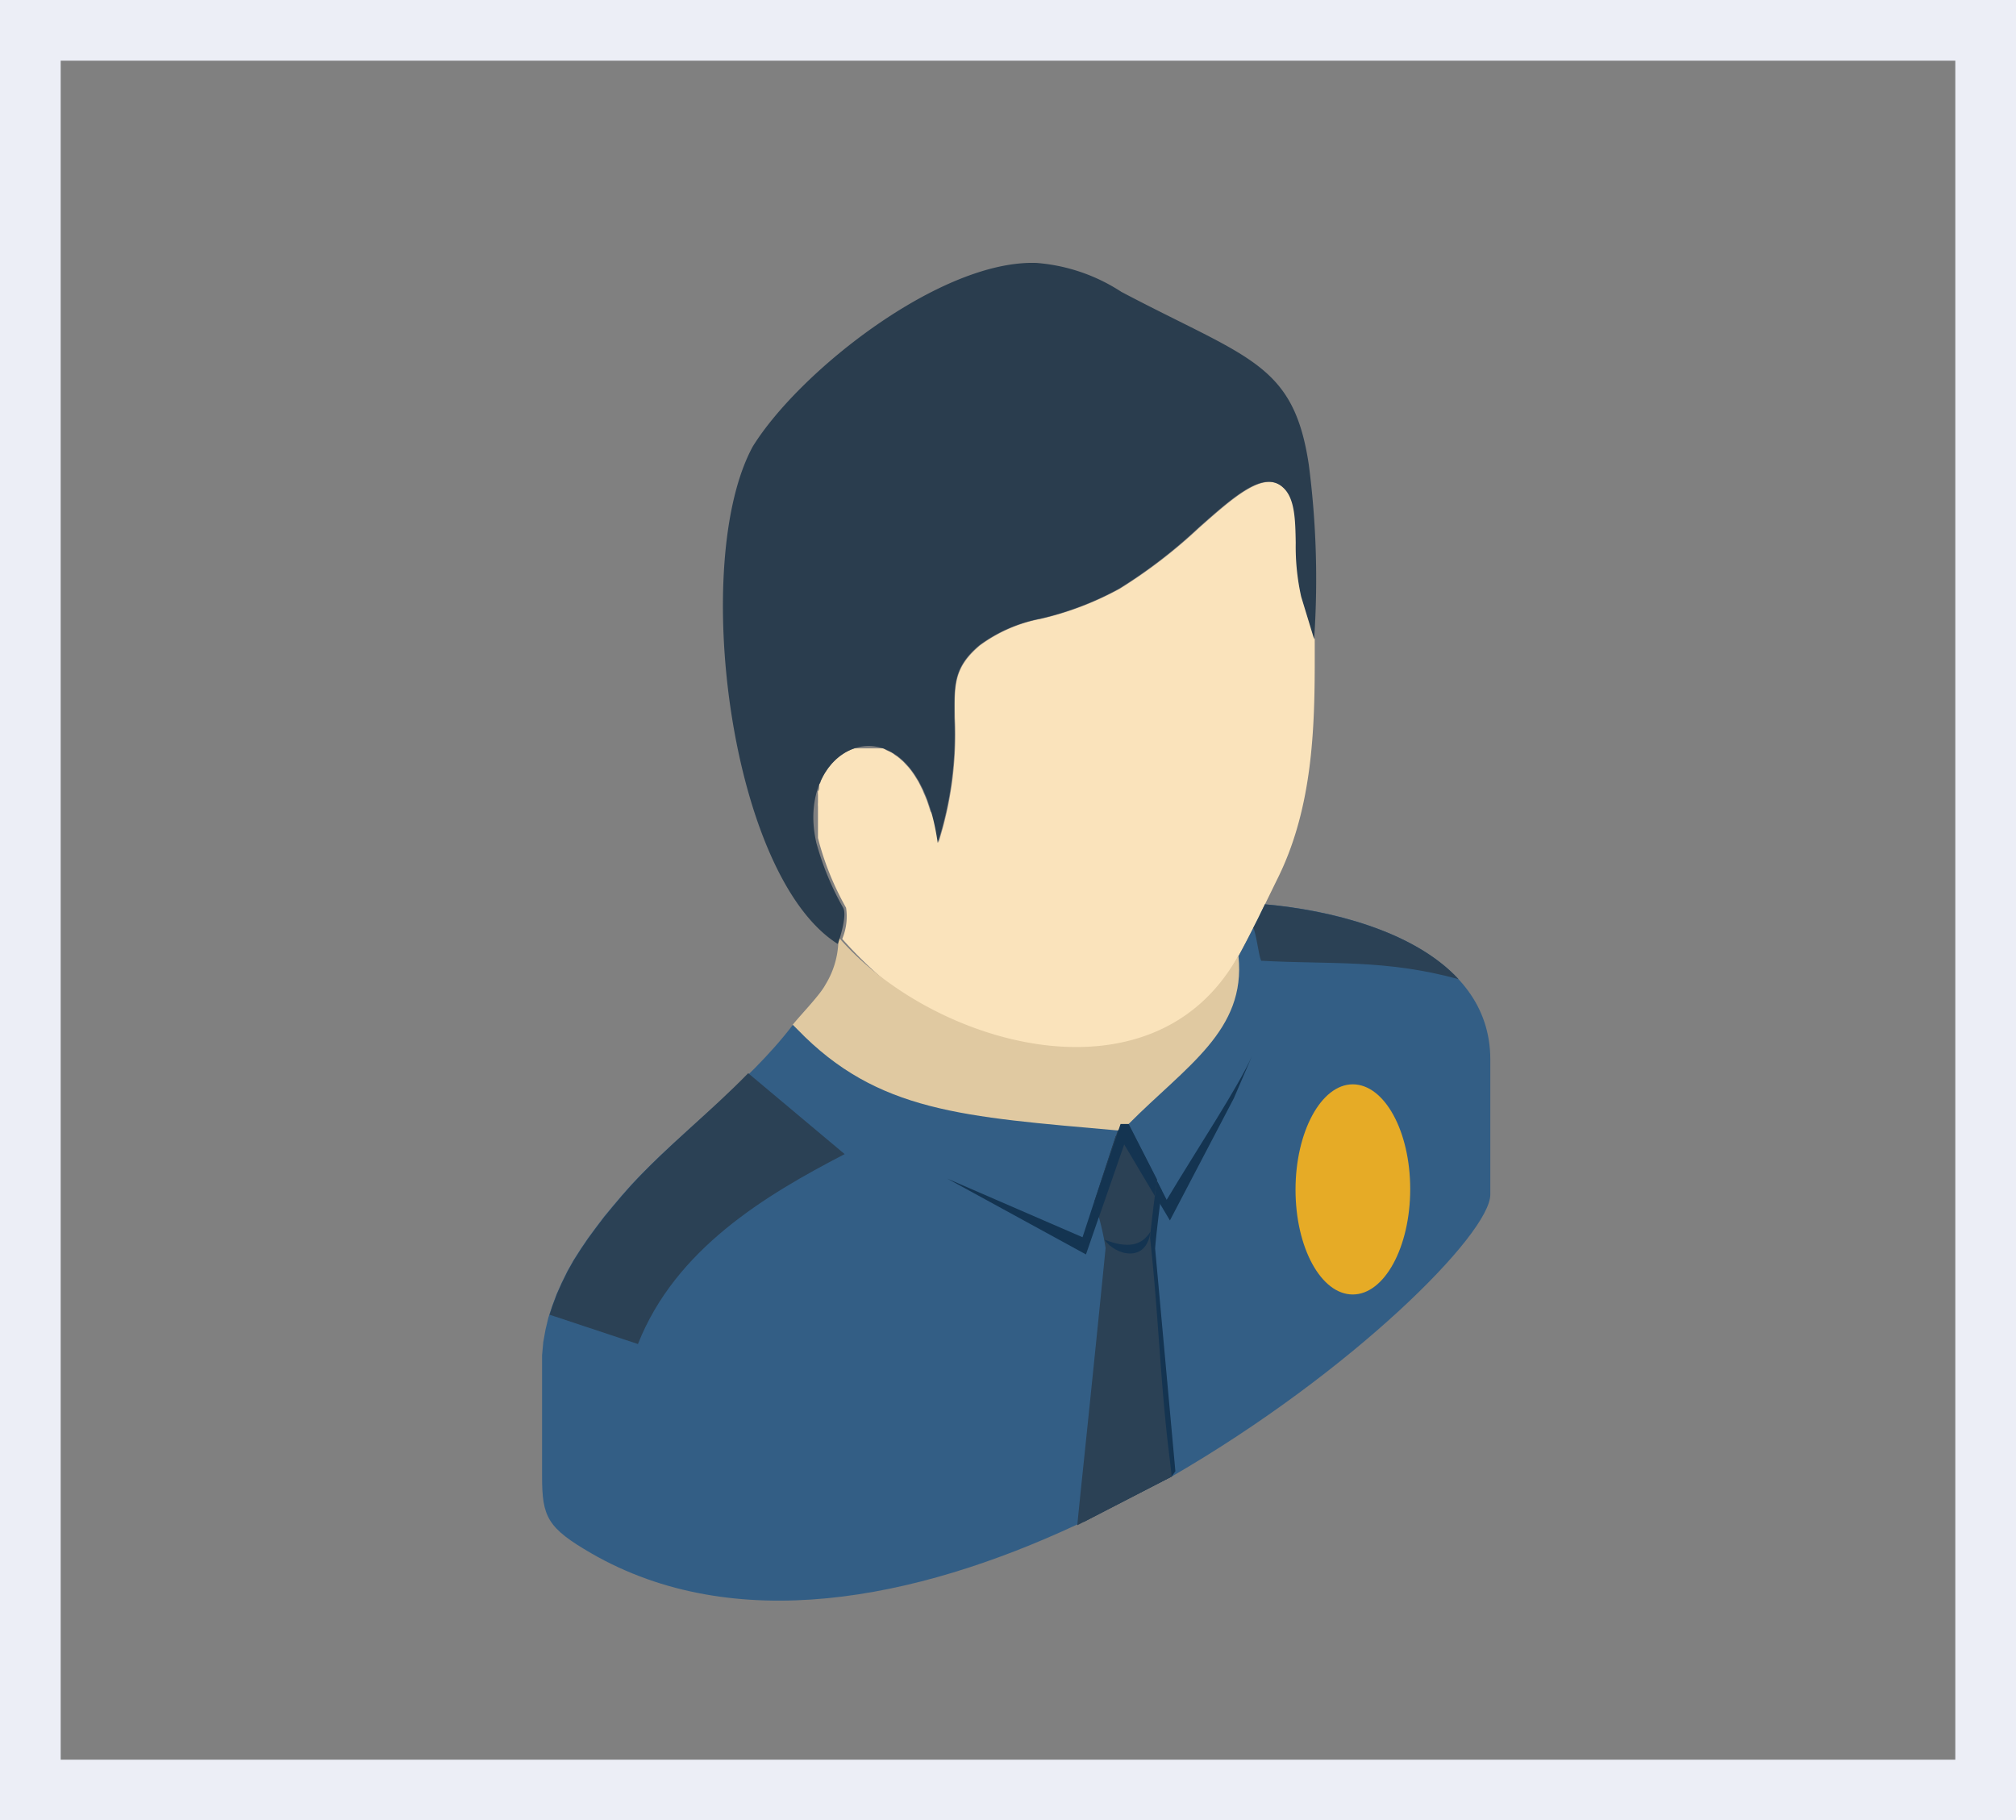
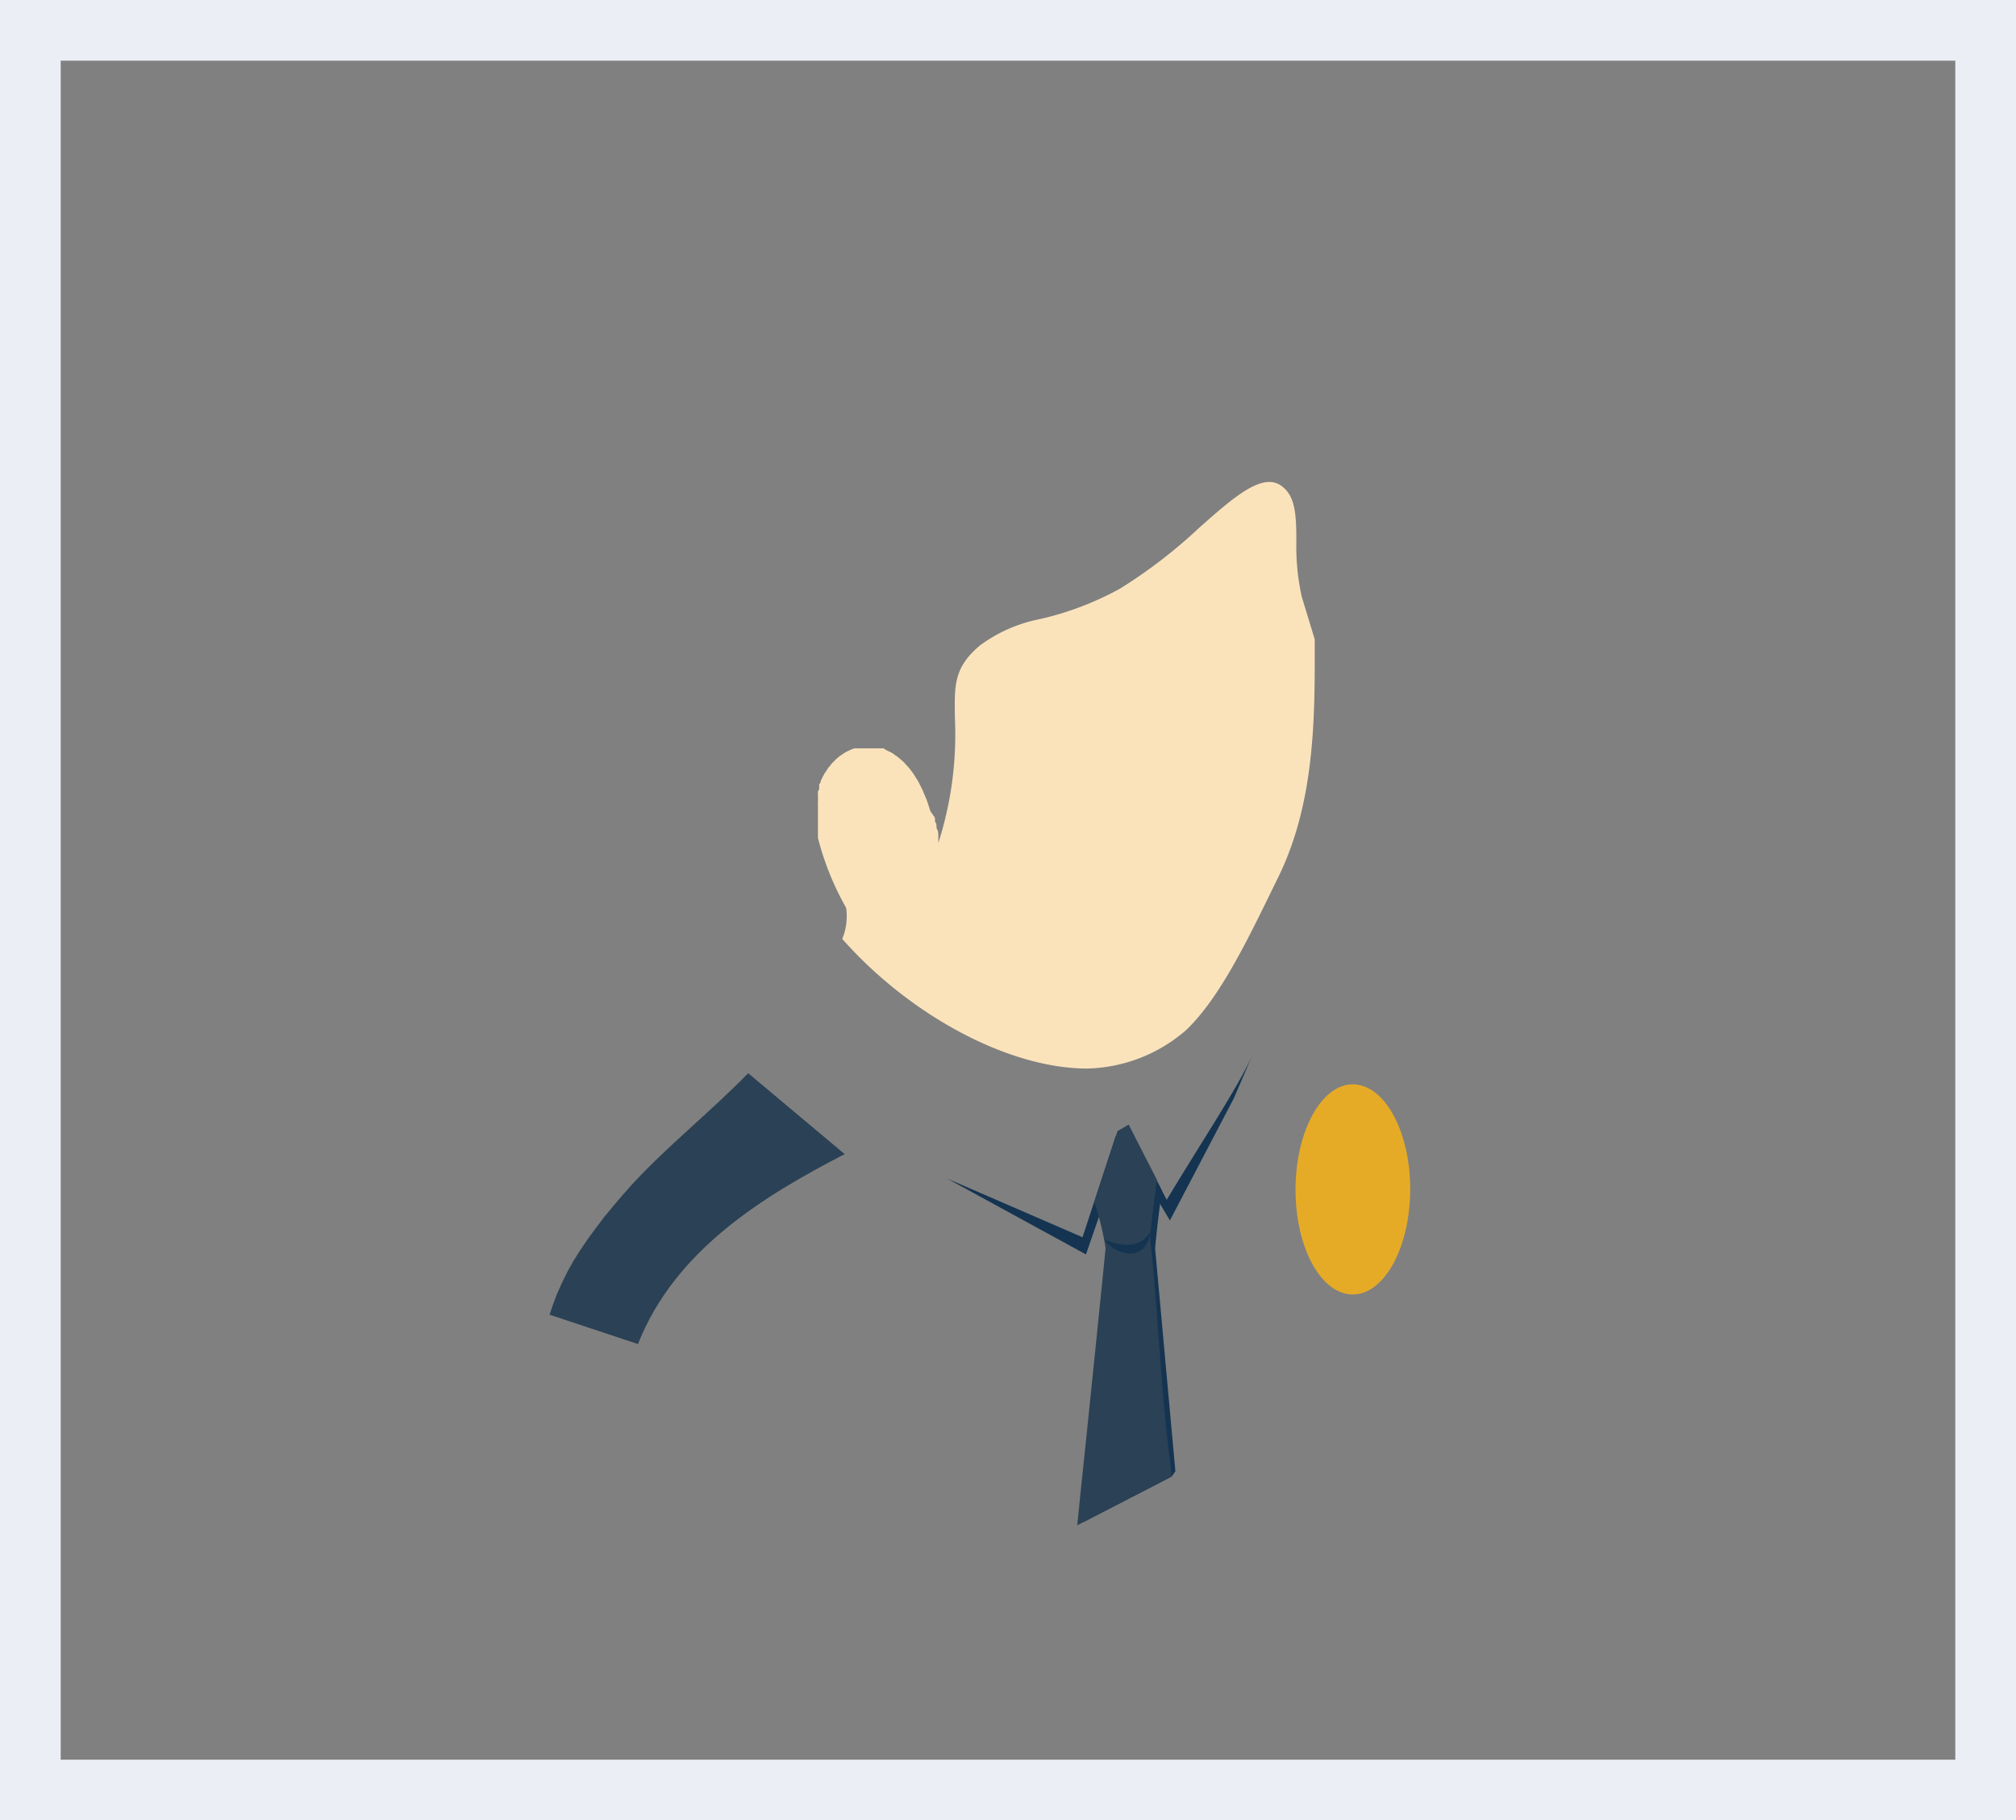
<svg xmlns="http://www.w3.org/2000/svg" viewBox="0 0 99.67 90">
  <rect x="0" y="0" width="99.67" height="90" fill="#808080" stroke="none" />
  <defs>
    <style>.cls-1{fill:#eceef6;}.cls-2{fill:#fae3bb;}.cls-2,.cls-3,.cls-4,.cls-5,.cls-6,.cls-7,.cls-8{fill-rule:evenodd;}.cls-3{fill:#e0c9a1;}.cls-4{fill:#2a3d4e;}.cls-5{fill:#335e85;}.cls-6{fill:#2b4155;}.cls-7{fill:#e6ab26;}.cls-8{fill:#143451;}</style>
  </defs>
  <g id="Layer_2" data-name="Layer 2">
    <g id="テキスト">
      <path class="cls-1" d="M96.67,3V87H3V3H96.67m3-3H0V90H99.67V0Z" />
      <path class="cls-2" d="M58.65,50.92c1.76-1.69,3.18-4.77,4.56-7.58C65.08,39.51,65,35.13,65,31.61l-.64-2.1a11.39,11.39,0,0,1-.27-2.66c0-1.15,0-2.21-.63-2.74-.95-.88-2.44.45-4.19,2a25,25,0,0,1-3.91,3,15.24,15.24,0,0,1-3.91,1.49h0a7.4,7.4,0,0,0-3,1.31c-1.32,1.11-1.26,2-1.24,3.6a17.55,17.55,0,0,1-.82,6.17c0-.12,0-.24,0-.35s0-.23-.06-.33,0-.22-.07-.32,0-.2-.07-.3L46,40.11l-.09-.28h0l-.09-.27-.1-.24a2.44,2.44,0,0,1-.1-.24l-.11-.22-.11-.22-.12-.19a2,2,0,0,0-.12-.19l-.12-.17h0l-.13-.16-.13-.14-.13-.14h0l-.14-.12-.14-.12h0l-.14-.09a.71.71,0,0,0-.14-.1h0a.91.91,0,0,0-.14-.07l-.15-.07L43.69,37,43.55,37h0l-.16,0-.15,0h-.43l-.14,0h0l-.15,0h0l-.13,0h0l-.15,0h0l-.14.05-.13.06h0l-.13.06h0l-.13.08h0l-.13.09h0a.47.47,0,0,0-.12.09l-.12.1h0l-.11.11h0l-.11.11h0l-.1.13h0a.64.64,0,0,0-.1.13h0a1.1,1.1,0,0,0-.09.14h0a.55.55,0,0,0-.09.14,1.09,1.09,0,0,0-.08.15h0l-.08.16h0s0,.11-.08.17h0s0,.11,0,.17h0c0,.06,0,.11-.06.18a1,1,0,0,0,0,.18h0c0,.06,0,.12,0,.19s0,.12,0,.19a1.23,1.23,0,0,0,0,.2h0c0,.07,0,.14,0,.21s0,.14,0,.21v.21c0,.08,0,.15,0,.23s0,.14,0,.22l0,.23,0,.24h0l.06.23a14.08,14.08,0,0,0,1.33,3.22,2.89,2.89,0,0,1-.19,1.54c3.36,3.8,8.24,6.41,12.12,6.41A7.71,7.71,0,0,0,58.65,50.92Z" />
-       <path class="cls-3" d="M39.18,50.68c.35-.45,1.36-1.48,1.63-2a4.32,4.32,0,0,0,.64-2.35c4.65,5.37,15.57,8.52,19.78.9h0c1.18,2.83-2.2,8.28-6.54,9.91-3.19,1.19-8.06.45-10.52-1.8L40,51.59Z" />
-       <path class="cls-4" d="M37.22,22.07c-3.1,5.68-1.15,21.23,4.2,24.6.11-.28.46-1.41.27-1.78a14.08,14.08,0,0,1-1.33-3.22c-1.17-5.12,4.93-7.53,6,0a17.55,17.55,0,0,0,.82-6.17c0-1.59-.08-2.49,1.24-3.6a7.4,7.4,0,0,1,3-1.31h0a15.24,15.24,0,0,0,3.91-1.49,25,25,0,0,0,3.91-3c1.75-1.55,3.24-2.88,4.19-2,.59.53.61,1.59.63,2.74a11.39,11.39,0,0,0,.27,2.66l.64,2.1a43.85,43.85,0,0,0-.26-8.6c-.75-5.07-3-5.26-9.27-8.57A8.94,8.94,0,0,0,51.25,13C46.54,12.83,39.55,18.32,37.22,22.07Z" />
-       <path class="cls-5" d="M73.68,59.06V52.38c0-5.34-6.58-7.28-11.14-7.67-.38.78-.77,1.57-1.18,2.33l-.13.24c.38,3.67-2.58,5.42-5.43,8.29h0l-.55.32h0c-7.61-.68-11.86-.89-15.83-5l-.22-.22v0h0c-2.29,3-5.45,5.16-8,7.92l-.46.52-.44.52-.43.52-.41.54-.39.53-.36.53-.35.55-.31.55-.28.57-.25.56-.22.59-.19.58-.14.59-.11.61L26.8,67l0,.62V73c0,2,.26,2.54,2.44,3.8,7.08,4.08,16,2.31,24-1.42L57.93,73C66.86,67.83,73.68,61,73.68,59.06Z" />
-       <path class="cls-6" d="M72.11,48.41C69.88,46,65.72,45,62.54,44.71c-.38.78-.17.41-.58,1.17.15.26.26,1.33.39,1.62C65.8,47.69,68.48,47.42,72.11,48.41Z" />
      <path class="cls-7" d="M66.88,53.61c1.57,0,2.84,2.32,2.84,5.18S68.45,64,66.88,64s-2.83-2.32-2.83-5.18S65.32,53.61,66.88,53.61Z" />
      <path class="cls-8" d="M55.94,55.85l-.78.32-1.64,5-6.69-2.9,6.86,3.75,1.89-5.48,2.26,3.8L61,54.3l.89-2.07c-.72,1.59-2.61,4.42-4.21,7.09l-1.78-3.47Z" />
      <path class="cls-6" d="M27.17,65l4.37,1.45c1.85-4.69,6.28-7.35,10.22-9.39l-4.77-4C35.1,55,33,56.65,31.21,58.6l-.46.52-.44.52-.43.52-.41.54-.39.53-.36.53-.35.55-.31.55-.28.57-.25.56-.22.59Z" />
      <path class="cls-8" d="M53.57,75.25,57.93,73l.18-.26-1-11c0-.16.14-1.49.33-2.88l-1.4-2.73-.55.32-1.15,3.54a14.6,14.6,0,0,1,.56,2.28C54.48,66.55,54,70.9,53.57,75.25Z" />
      <path class="cls-6" d="M53.26,75.41,57.93,73c-.08-.67-.09-.81-.17-1.45-.39-3.3-.51-6.82-.9-10.34,0-.15.15-1.49.34-2.87l-1.4-2.74-.55.32L54.1,59.43a13.71,13.71,0,0,1,.56,2.28c-.41,4.12-.83,8.19-1.24,12.11C53.36,74.42,53.32,74.79,53.26,75.41Z" />
      <path class="cls-8" d="M56.88,60.89c-.44.71-1.13.84-2.28.4C55.16,62.08,56.68,62.46,56.88,60.89Z" />
-       <path class="cls-8" d="M57.09,59.12l.11-.81-1.4-2.74,0,0-.06,0-.06,0-.05,0,0,0-.06,0,0,0-.05,0-.06,0-.06,0L54.1,59.43c.07.27.15.53.22.78l1.26-3.63Z" />
    </g>
  </g>
</svg>